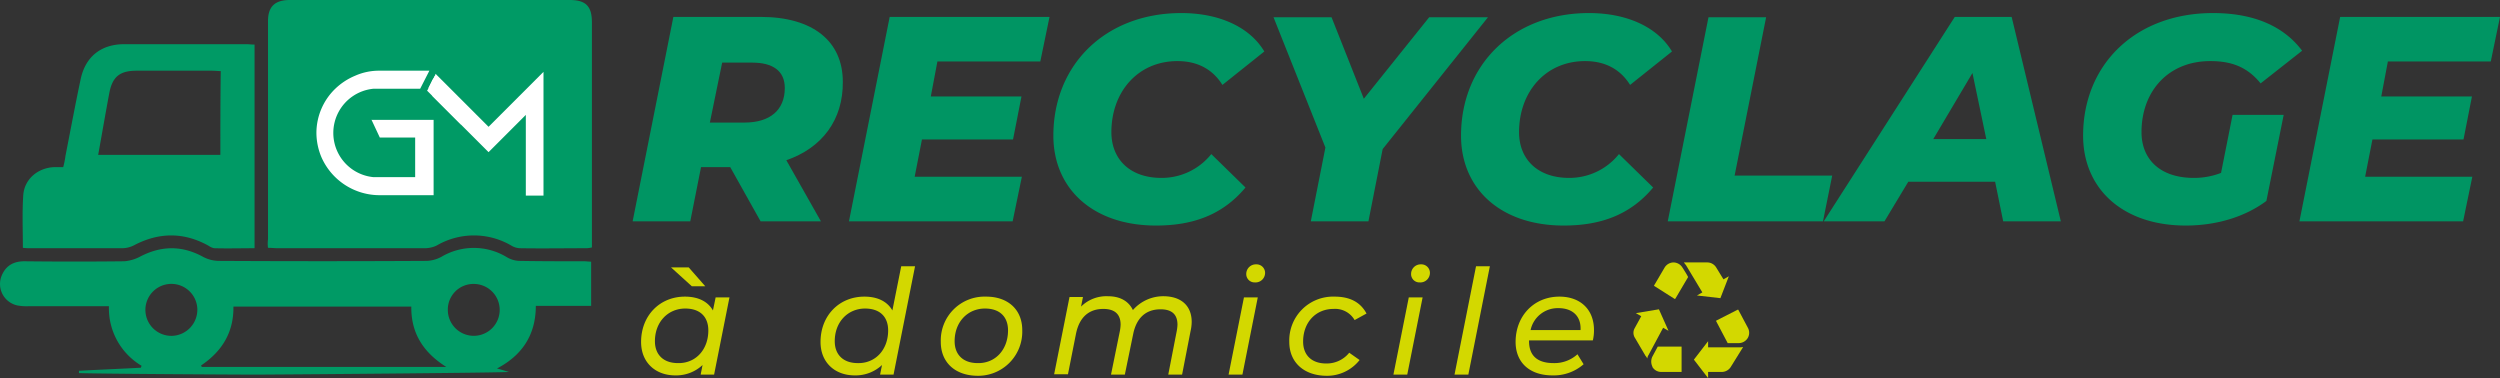
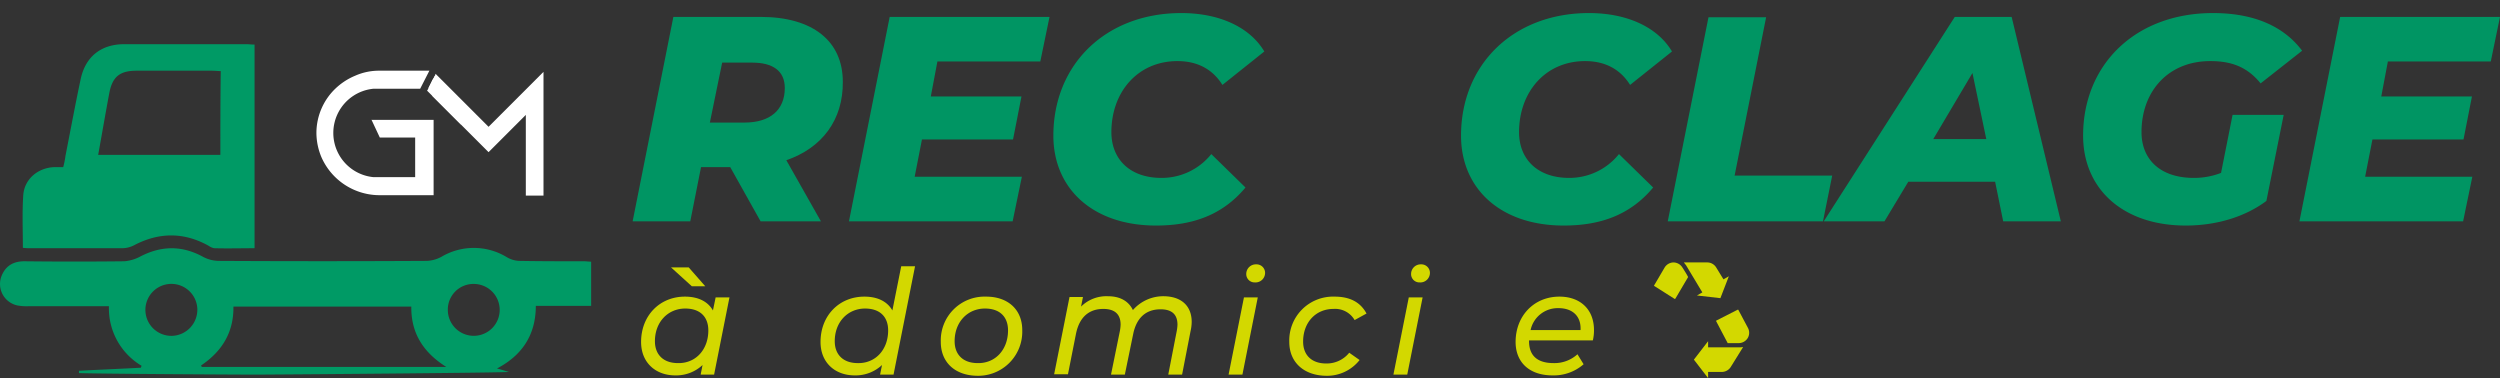
<svg xmlns="http://www.w3.org/2000/svg" width="650.651" height="98.4" viewBox="0 0 650.651 98.4">
  <rect x="0" y="0" width="650.651" height="98.4" fill="#333333" stroke="none" />
  <g id="Recyclage_logo1" data-name="Recyclage logo1" transform="translate(-35.349 -106.4)">
    <g id="Groupe_14" data-name="Groupe 14">
      <g id="Groupe_12" data-name="Groupe 12">
        <g id="Groupe_11" data-name="Groupe 11">
          <path id="Tracé_30" data-name="Tracé 30" d="M240,148.1l9,15.9H233.3l-7.9-14.1h-7.6L215,164H200l10.6-53.2h22.7c13.6,0,21.4,6.3,21.4,16.9C254.8,137.6,249.3,144.9,240,148.1Zm-8.8-25.4h-7.9l-3.2,15.6h9c6.6,0,10.5-3.2,10.5-9C239.6,124.8,236.4,122.7,231.2,122.7Z" fill="#009563" />
          <path id="Tracé_31" data-name="Tracé 31" d="M279.3,122.5l-1.7,9h23.6L299,142.7H275.3l-1.9,9.7h27.9L298.9,164H256.3l10.6-53.2h41.6l-2.4,11.6H279.3Z" fill="#009563" />
          <path id="Tracé_32" data-name="Tracé 32" d="M309.5,141.7c0-18.5,13.6-31.9,33.3-31.9,9.8,0,17.8,3.6,21.6,10l-10.9,8.7c-2.5-4-6.4-6.2-11.7-6.2-10.3,0-17.2,8-17.2,18.5,0,7.1,4.9,11.9,13,11.9a16.5,16.5,0,0,0,13-6.2l8.9,8.7c-6,7.2-13.8,9.9-23.3,9.9C319.9,165.1,309.5,155.6,309.5,141.7Z" fill="#009563" />
-           <path id="Tracé_33" data-name="Tracé 33" d="M395.2,145.2,391.5,164h-15l3.8-19.2-13.5-33.9h15.1l8.4,21.2,17-21.2h15.3Z" fill="#009563" />
          <path id="Tracé_34" data-name="Tracé 34" d="M415.6,141.7c0-18.5,13.6-31.9,33.3-31.9,9.8,0,17.8,3.6,21.6,10l-10.9,8.7c-2.5-4-6.4-6.2-11.7-6.2-10.3,0-17.2,8-17.2,18.5,0,7.1,4.9,11.9,13,11.9a16.5,16.5,0,0,0,13-6.2l8.9,8.7c-6,7.2-13.8,9.9-23.3,9.9C426,165.1,415.6,155.6,415.6,141.7Z" fill="#009563" />
          <path id="Tracé_35" data-name="Tracé 35" d="M480,110.9h15l-8.2,41.2h25.4L509.8,164H469.4Z" fill="#009563" />
          <path id="Tracé_36" data-name="Tracé 36" d="M554.6,153.7H532L525.8,164H510l34.1-53.2h14.8L571.7,164h-15Zm-2.3-11.1-3.6-17.2-10.2,17.2Z" fill="#009563" />
          <path id="Tracé_37" data-name="Tracé 37" d="M616.4,136.3h13.3l-4.5,22.4c-5.5,4.1-12.9,6.4-21,6.4-16.3,0-26.7-9.5-26.7-23.4,0-18.5,13.6-31.9,33.8-31.9,10.6,0,18.4,3.4,23.2,9.8l-10.8,8.5c-3.5-4.3-7.6-5.8-13.1-5.8-10.9,0-17.9,7.8-17.9,18.5,0,7.1,4.9,11.9,13.6,11.9a19.394,19.394,0,0,0,7.1-1.3Z" fill="#009563" />
          <path id="Tracé_38" data-name="Tracé 38" d="M656.8,122.5l-1.7,9h23.6l-2.2,11.2H652.8l-1.9,9.7h27.9L676.4,164H633.8l10.6-53.2H686l-2.4,11.6H656.8Z" fill="#009563" />
        </g>
      </g>
      <g id="Groupe_13" data-name="Groupe 13">
        <path id="Tracé_39" data-name="Tracé 39" d="M225.2,183.8l-4,20.1h-3.5l.5-2.5a10.069,10.069,0,0,1-7.1,2.7c-5.1,0-8.9-3.3-8.9-8.7,0-6.9,4.9-11.8,11.4-11.8,3.5,0,6,1.3,7.3,3.6l.7-3.4h3.6Zm-5.5,8.6c0-3.6-2.2-5.7-6-5.7-4.5,0-7.9,3.5-7.9,8.5,0,3.5,2.2,5.7,6,5.7C216.4,201,219.7,197.4,219.7,192.4Zm-4.3-11.5L210,176h4.6l4.3,4.9Z" fill="#d3d800" />
        <path id="Tracé_40" data-name="Tracé 40" d="M273.5,175.7l-5.6,28.2h-3.5l.5-2.5a10.069,10.069,0,0,1-7.1,2.7c-5.1,0-8.9-3.3-8.9-8.7,0-6.9,4.9-11.8,11.4-11.8,3.5,0,6,1.3,7.3,3.6l2.3-11.5Zm-7,16.7c0-3.6-2.2-5.7-6-5.7-4.5,0-7.9,3.5-7.9,8.5,0,3.5,2.2,5.7,6,5.7C263.2,201,266.5,197.4,266.5,192.4Z" fill="#d3d800" />
        <path id="Tracé_41" data-name="Tracé 41" d="M280.2,195.4A11.4,11.4,0,0,1,292,183.6c5.7,0,9.4,3.4,9.4,8.7a11.48,11.48,0,0,1-11.8,11.9C283.9,204.1,280.2,200.7,280.2,195.4Zm17.5-3c0-3.6-2.2-5.7-6-5.7-4.5,0-7.9,3.5-7.9,8.5,0,3.5,2.2,5.7,6,5.7C294.4,201,297.7,197.4,297.7,192.4Z" fill="#d3d800" />
        <path id="Tracé_42" data-name="Tracé 42" d="M345.5,190.2a11.21,11.21,0,0,1-.3,2.4L343,203.9h-3.6l2.2-11.3a11.135,11.135,0,0,0,.2-1.7c0-2.6-1.4-4-4.4-4-3.7,0-6.2,2.1-7.1,6.3l-2.2,10.7h-3.6l2.3-11.3a11.135,11.135,0,0,0,.2-1.7c0-2.6-1.4-4.1-4.5-4.1-3.7,0-6.2,2.1-7.1,6.4l-2.1,10.6h-3.6l4-20.1h3.5l-.5,2.5a9.341,9.341,0,0,1,7-2.7c3.2,0,5.4,1.3,6.5,3.6a10.477,10.477,0,0,1,8.2-3.6C342.8,183.6,345.5,186,345.5,190.2Z" fill="#d3d800" />
        <path id="Tracé_43" data-name="Tracé 43" d="M359.1,183.8h3.6l-4,20.1h-3.6Zm.6-6.1a2.5,2.5,0,0,1,2.6-2.5,2.227,2.227,0,0,1,2.3,2.1,2.494,2.494,0,0,1-2.7,2.6A2.156,2.156,0,0,1,359.7,177.7Z" fill="#d3d800" />
        <path id="Tracé_44" data-name="Tracé 44" d="M370.9,195.4a11.4,11.4,0,0,1,11.8-11.8c3.9,0,6.7,1.4,8.3,4.4l-3.1,1.7a5.847,5.847,0,0,0-5.5-2.9c-4.6,0-7.9,3.5-7.9,8.5,0,3.5,2.2,5.7,6,5.7a7.5,7.5,0,0,0,6-2.8l2.7,1.9a10.784,10.784,0,0,1-8.8,4.1C374.7,204.1,370.9,200.7,370.9,195.4Z" fill="#d3d800" />
        <path id="Tracé_45" data-name="Tracé 45" d="M402,183.8h3.6l-4,20.1H398Zm.6-6.1a2.5,2.5,0,0,1,2.6-2.5,2.227,2.227,0,0,1,2.3,2.1,2.494,2.494,0,0,1-2.7,2.6A2.156,2.156,0,0,1,402.6,177.7Z" fill="#d3d800" />
-         <path id="Tracé_46" data-name="Tracé 46" d="M419.5,175.7h3.6l-5.6,28.2h-3.6Z" fill="#d3d800" />
        <path id="Tracé_47" data-name="Tracé 47" d="M433.3,195v.2c0,3.7,2.1,5.7,6.4,5.7a8.886,8.886,0,0,0,6.2-2.3l1.6,2.6a11.817,11.817,0,0,1-8.1,2.9c-6,0-9.6-3.4-9.6-8.7,0-6.8,4.8-11.8,11.4-11.8,5.4,0,9,3.3,9,8.7a11.154,11.154,0,0,1-.3,2.7H433.3Zm.4-2.7h13c.2-3.7-2.2-5.7-5.7-5.7A7.22,7.22,0,0,0,433.7,192.3Z" fill="#d3d800" />
      </g>
    </g>
    <path id="Tracé_48" data-name="Tracé 48" d="M167.8,203.2c-1-.3-2-.6-3.1-.9,6.3-3.3,10.1-8.5,10.1-16.3h14.4V174.5c-.7,0-1.2-.1-1.8-.1-5.6,0-11.2,0-16.8-.1a6.742,6.742,0,0,1-3.4-1,16.517,16.517,0,0,0-16.9-.1,8.782,8.782,0,0,1-3.9,1.1c-18.1.1-36.1.1-54.2,0a9.029,9.029,0,0,1-3.9-1c-5.6-3.1-11.1-3-16.7,0a10.861,10.861,0,0,1-3.9,1.1c-8.7.1-17.3.1-26,0-2.8,0-4.8,1.1-5.9,3.7a5.706,5.706,0,0,0,4.1,7.8,13.2,13.2,0,0,0,2.8.2h21a17.362,17.362,0,0,0,8.5,15.5c-.1.2-.1.3-.2.5-5.4.3-10.7.5-16.1.8v.6c5.9.2,41.6.4,46.4.4,16.1-.1,64.3-.5,65.5-.7Zm-16.3-1.3H87.9a.758.758,0,0,1-.2-.4c5.5-3.7,8.5-8.7,8.4-15.3h46.3C142.3,193.4,145.8,198.3,151.5,201.9Zm7.2-21.6a6.75,6.75,0,1,1-6.8,6.7A6.66,6.66,0,0,1,158.7,180.3ZM80.3,193.8a6.762,6.762,0,1,1,6.4-7.2A6.809,6.809,0,0,1,80.3,193.8Z" fill="#009a65" />
-     <path id="Tracé_49" data-name="Tracé 49" d="M105.1,170.9c.9,0,1.7.1,2.5.1h38.5a7.273,7.273,0,0,0,2.9-.7,19.234,19.234,0,0,1,19.4,0,4.726,4.726,0,0,0,2.2.7c5.8.1,11.7,0,17.5,0a8.318,8.318,0,0,0,1.3-.2V112.2c0-4.2-1.6-5.8-5.8-5.8H110.8c-3.9,0-5.7,1.7-5.7,5.5v56.8A8.1,8.1,0,0,0,105.1,170.9Z" fill="#009a65" />
    <path id="Tracé_50" data-name="Tracé 50" d="M51.8,149.9H49.4c-4.2.2-7.7,3.1-8,7.3-.3,4.5-.1,9-.1,13.7a14.768,14.768,0,0,0,2.1.1H67.2a6.806,6.806,0,0,0,3.1-.8c6.5-3.4,13-3.4,19.4.2a3.506,3.506,0,0,0,1.4.6c3.5.1,7,0,10.5,0V118c-.8,0-1.5-.1-2.2-.1H67.7c-6.1,0-10.2,3.3-11.4,9.3-1.4,6.6-2.6,13.1-3.9,19.7A22.6,22.6,0,0,1,51.8,149.9Zm40.9-3.2H60.9c1-5.5,1.9-10.8,2.9-16.1.8-4.2,2.7-5.8,7.1-5.8H90.6c.7,0,1.4.1,2.2.1C92.7,132.3,92.7,139.4,92.7,146.7Z" fill="#009a65" />
    <path id="Tracé_51" data-name="Tracé 51" d="M167.9,203.2Z" fill="#009a65" />
    <g id="Groupe_18" data-name="Groupe 18">
      <path id="Tracé_52" data-name="Tracé 52" d="M132,137.5l2.2,4.7h9.2v10.3H132.5a11.558,11.558,0,0,1,0-23h12.2l2.4-4.7H134.2a15.271,15.271,0,0,0-6.4,1.3,16.729,16.729,0,0,0-5.2,3.4,16.009,16.009,0,0,0-4.9,11.5,16.5,16.5,0,0,0,1.3,6.3,16.543,16.543,0,0,0,15.2,9.9h14V137.6H132Zm16-12.7Zm0,4.7v-2.4h0l-1.2,2.3H148Z" fill="#fff" />
      <path id="Tracé_53" data-name="Tracé 53" d="M148,124.9l-.1-.1Z" fill="#fff" />
      <g id="Groupe_17" data-name="Groupe 17">
        <g id="Groupe_16" data-name="Groupe 16">
          <g id="Groupe_15" data-name="Groupe 15">
            <path id="Tracé_54" data-name="Tracé 54" d="M176.8,125.1v32.2h-4.6v-21l-6.4,6.4-1.5,1.5-1.8,1.8-6.4-6.4-.7-.7-2.8-2.8h0l-4.7-4.7v-4.2l.1-.1.6-1.1.1-.4,13.8,13.8Z" fill="#fff" />
          </g>
          <path id="Tracé_55" data-name="Tracé 55" d="M155.4,138.9l-8.9-8.9.3-.5,1.1-2.3.1-.1.6-1.1Z" fill="#fff" />
        </g>
      </g>
    </g>
    <g id="Groupe_20" data-name="Groupe 20">
      <g id="Groupe_19" data-name="Groupe 19">
-         <path id="Tracé_56" data-name="Tracé 56" d="M460.8,191.8l1.7-3.1-1.4-.8h0l6-1h0l2.5,5.6h0l-1.4-.8-3.8,7.1a1.613,1.613,0,0,0-.3.9l-.4-.6-.1-.1h0l-2.7-4.6A2.445,2.445,0,0,1,460.8,191.8Zm12.1,11.4h-5.2a2.645,2.645,0,0,1-2.3-1.3v-.1a2.967,2.967,0,0,1,0-2.6l1.4-2.6H473v6.6Z" fill="#d3d800" />
        <path id="Tracé_57" data-name="Tracé 57" d="M482,190v-.1a.1.1,0,0,1,.1-.1l5.5-2.8h0c.1,0,.2,0,.2.1l2.5,4.7a2.678,2.678,0,0,1-.1,2.6h0a2.772,2.772,0,0,1-2.3,1.3H485Zm3.8,11.9a2.772,2.772,0,0,1-2.3,1.3h-3.6v1.6h0l-3.7-4.8h0l3.7-4.8h0v1.6H488a3.4,3.4,0,0,0,1-.1l-.1.2h0Z" fill="#d3d800" />
        <path id="Tracé_58" data-name="Tracé 58" d="M482,176l1.9,3.1,1.4-.8h0l-2.2,5.7h0l-6.1-.7h0l1.4-.8-4.2-7c-.2-.3-.4-.5-.6-.8h6.2A2.74,2.74,0,0,1,482,176Zm-16.1,4.6,2.7-4.6a2.772,2.772,0,0,1,2.3-1.3h0a2.772,2.772,0,0,1,2.3,1.3l.2.3h0c.3.5.9,1.4,1.3,2.2l-3.3,5.6-.1.1h-.1l-5.2-3.3C465.8,180.8,465.8,180.7,465.9,180.6Z" fill="#d3d800" />
      </g>
    </g>
  </g>
</svg>